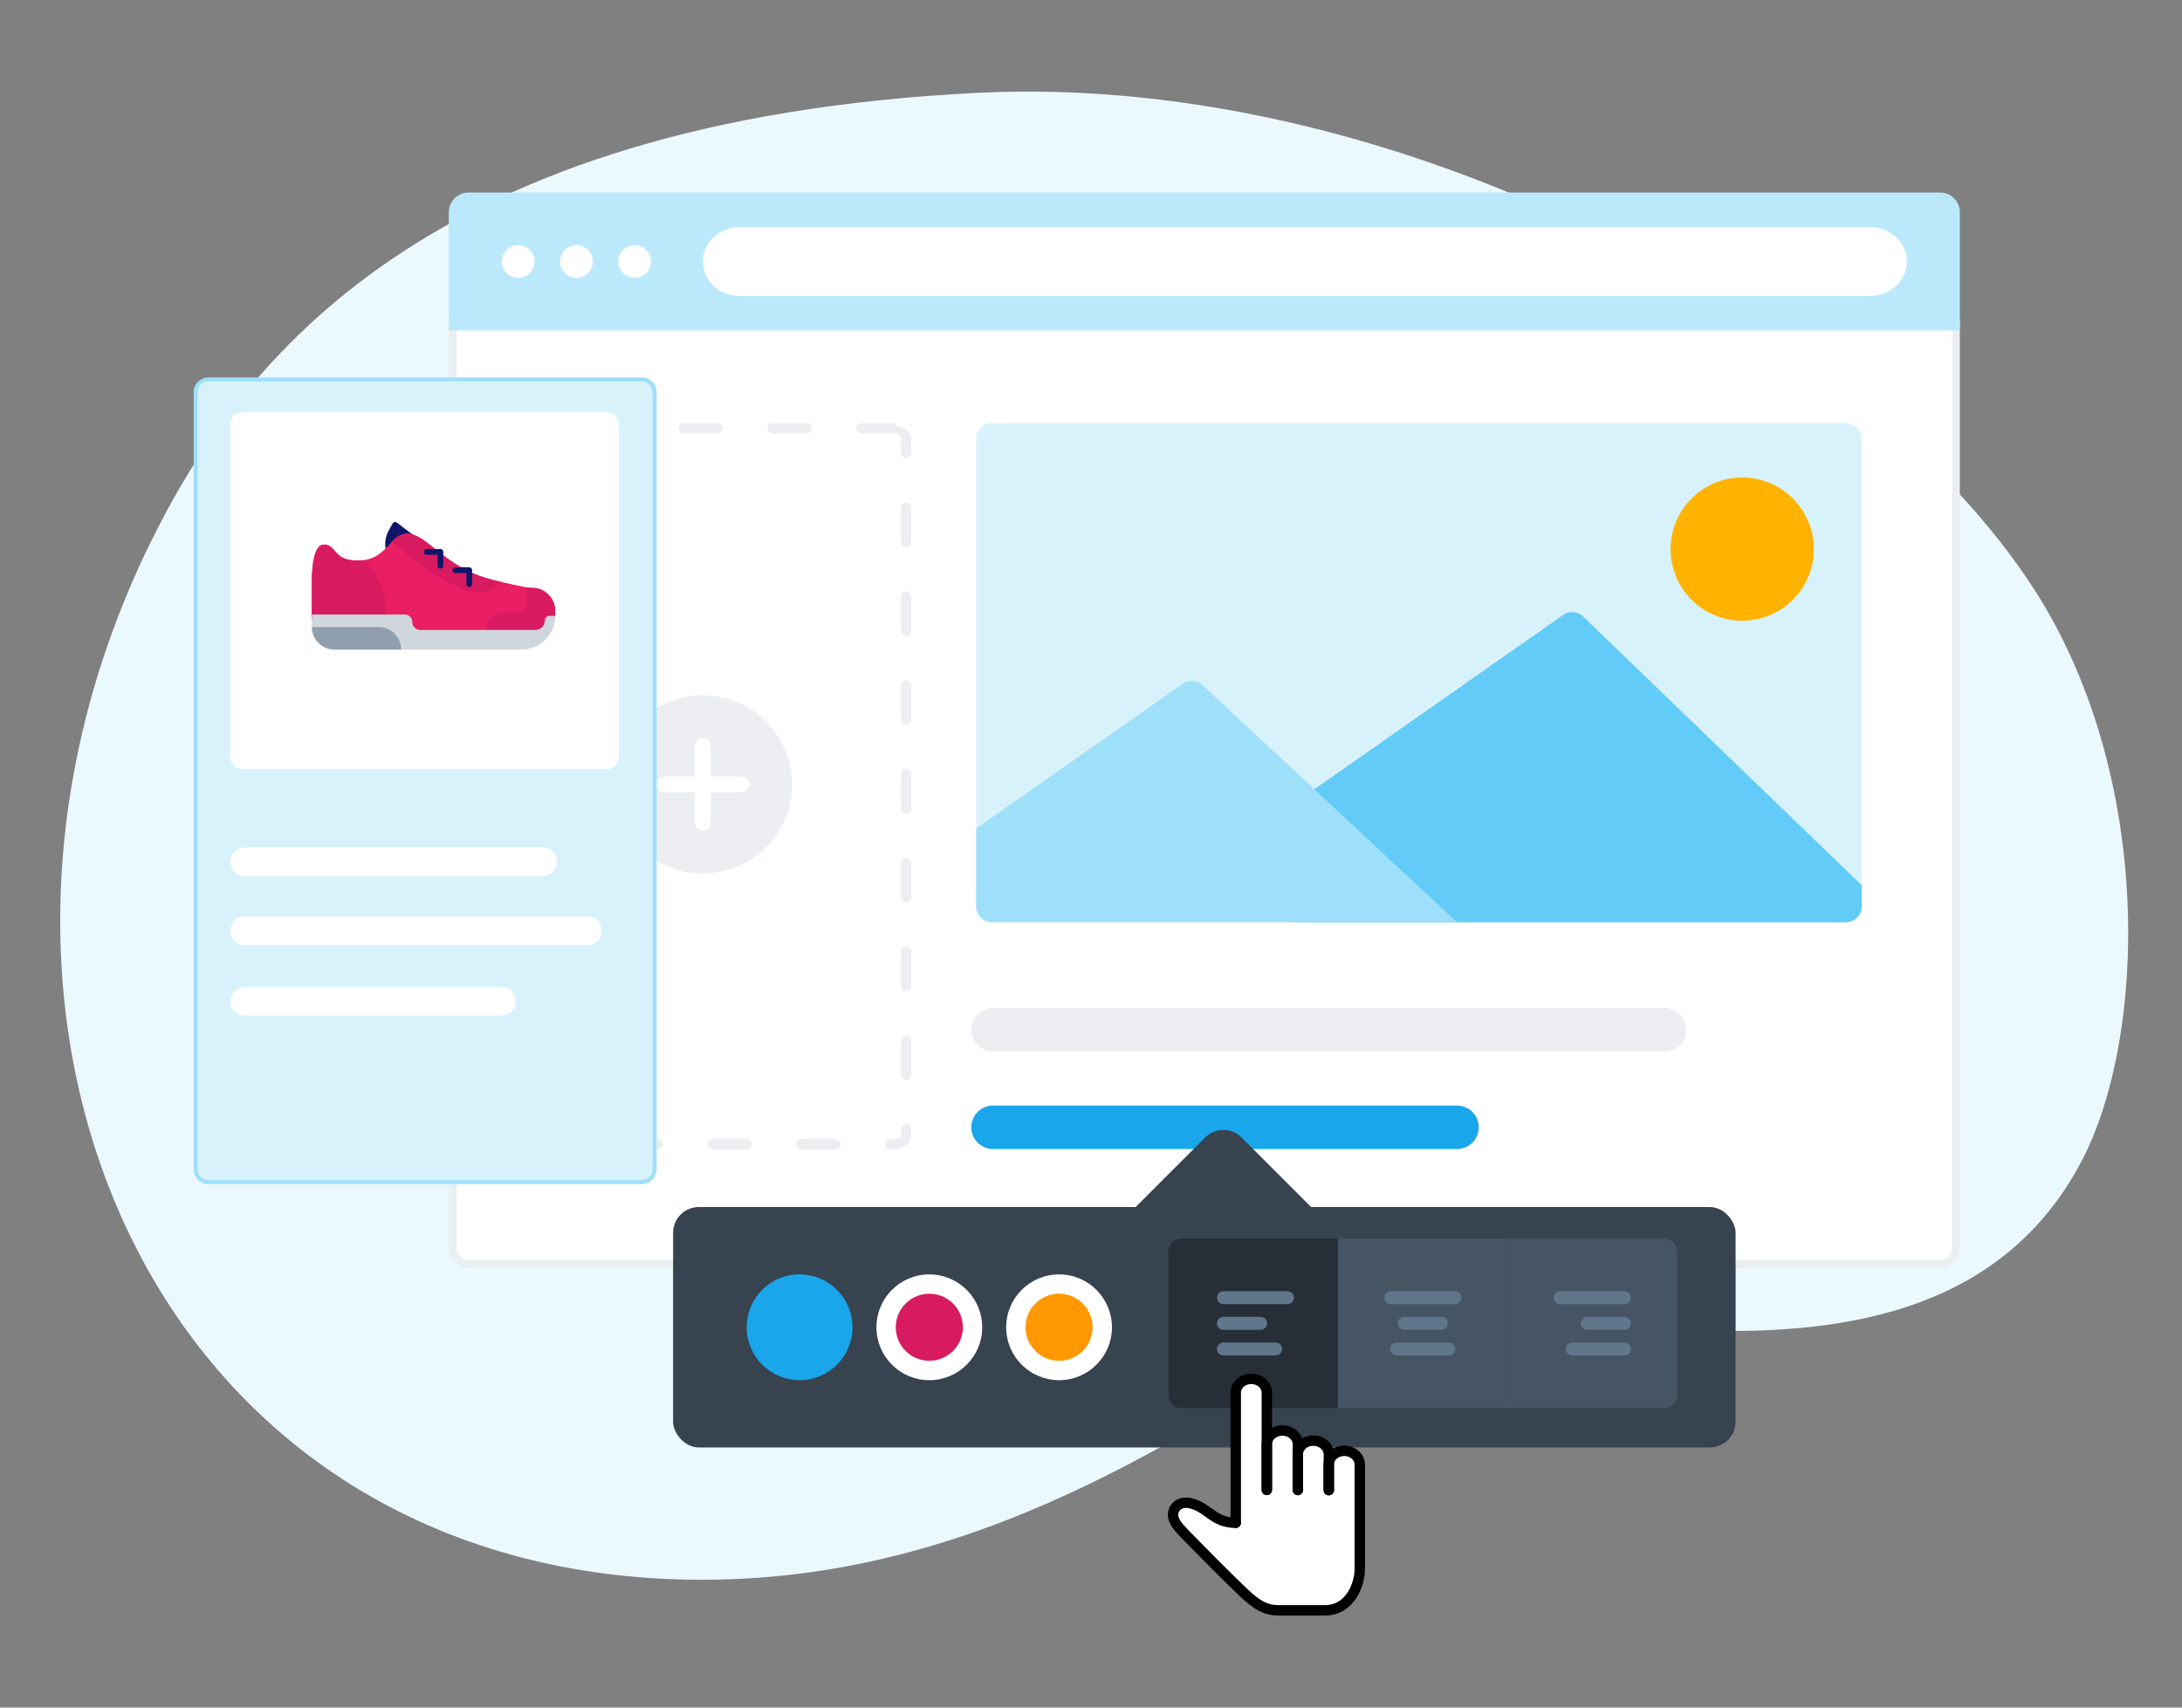
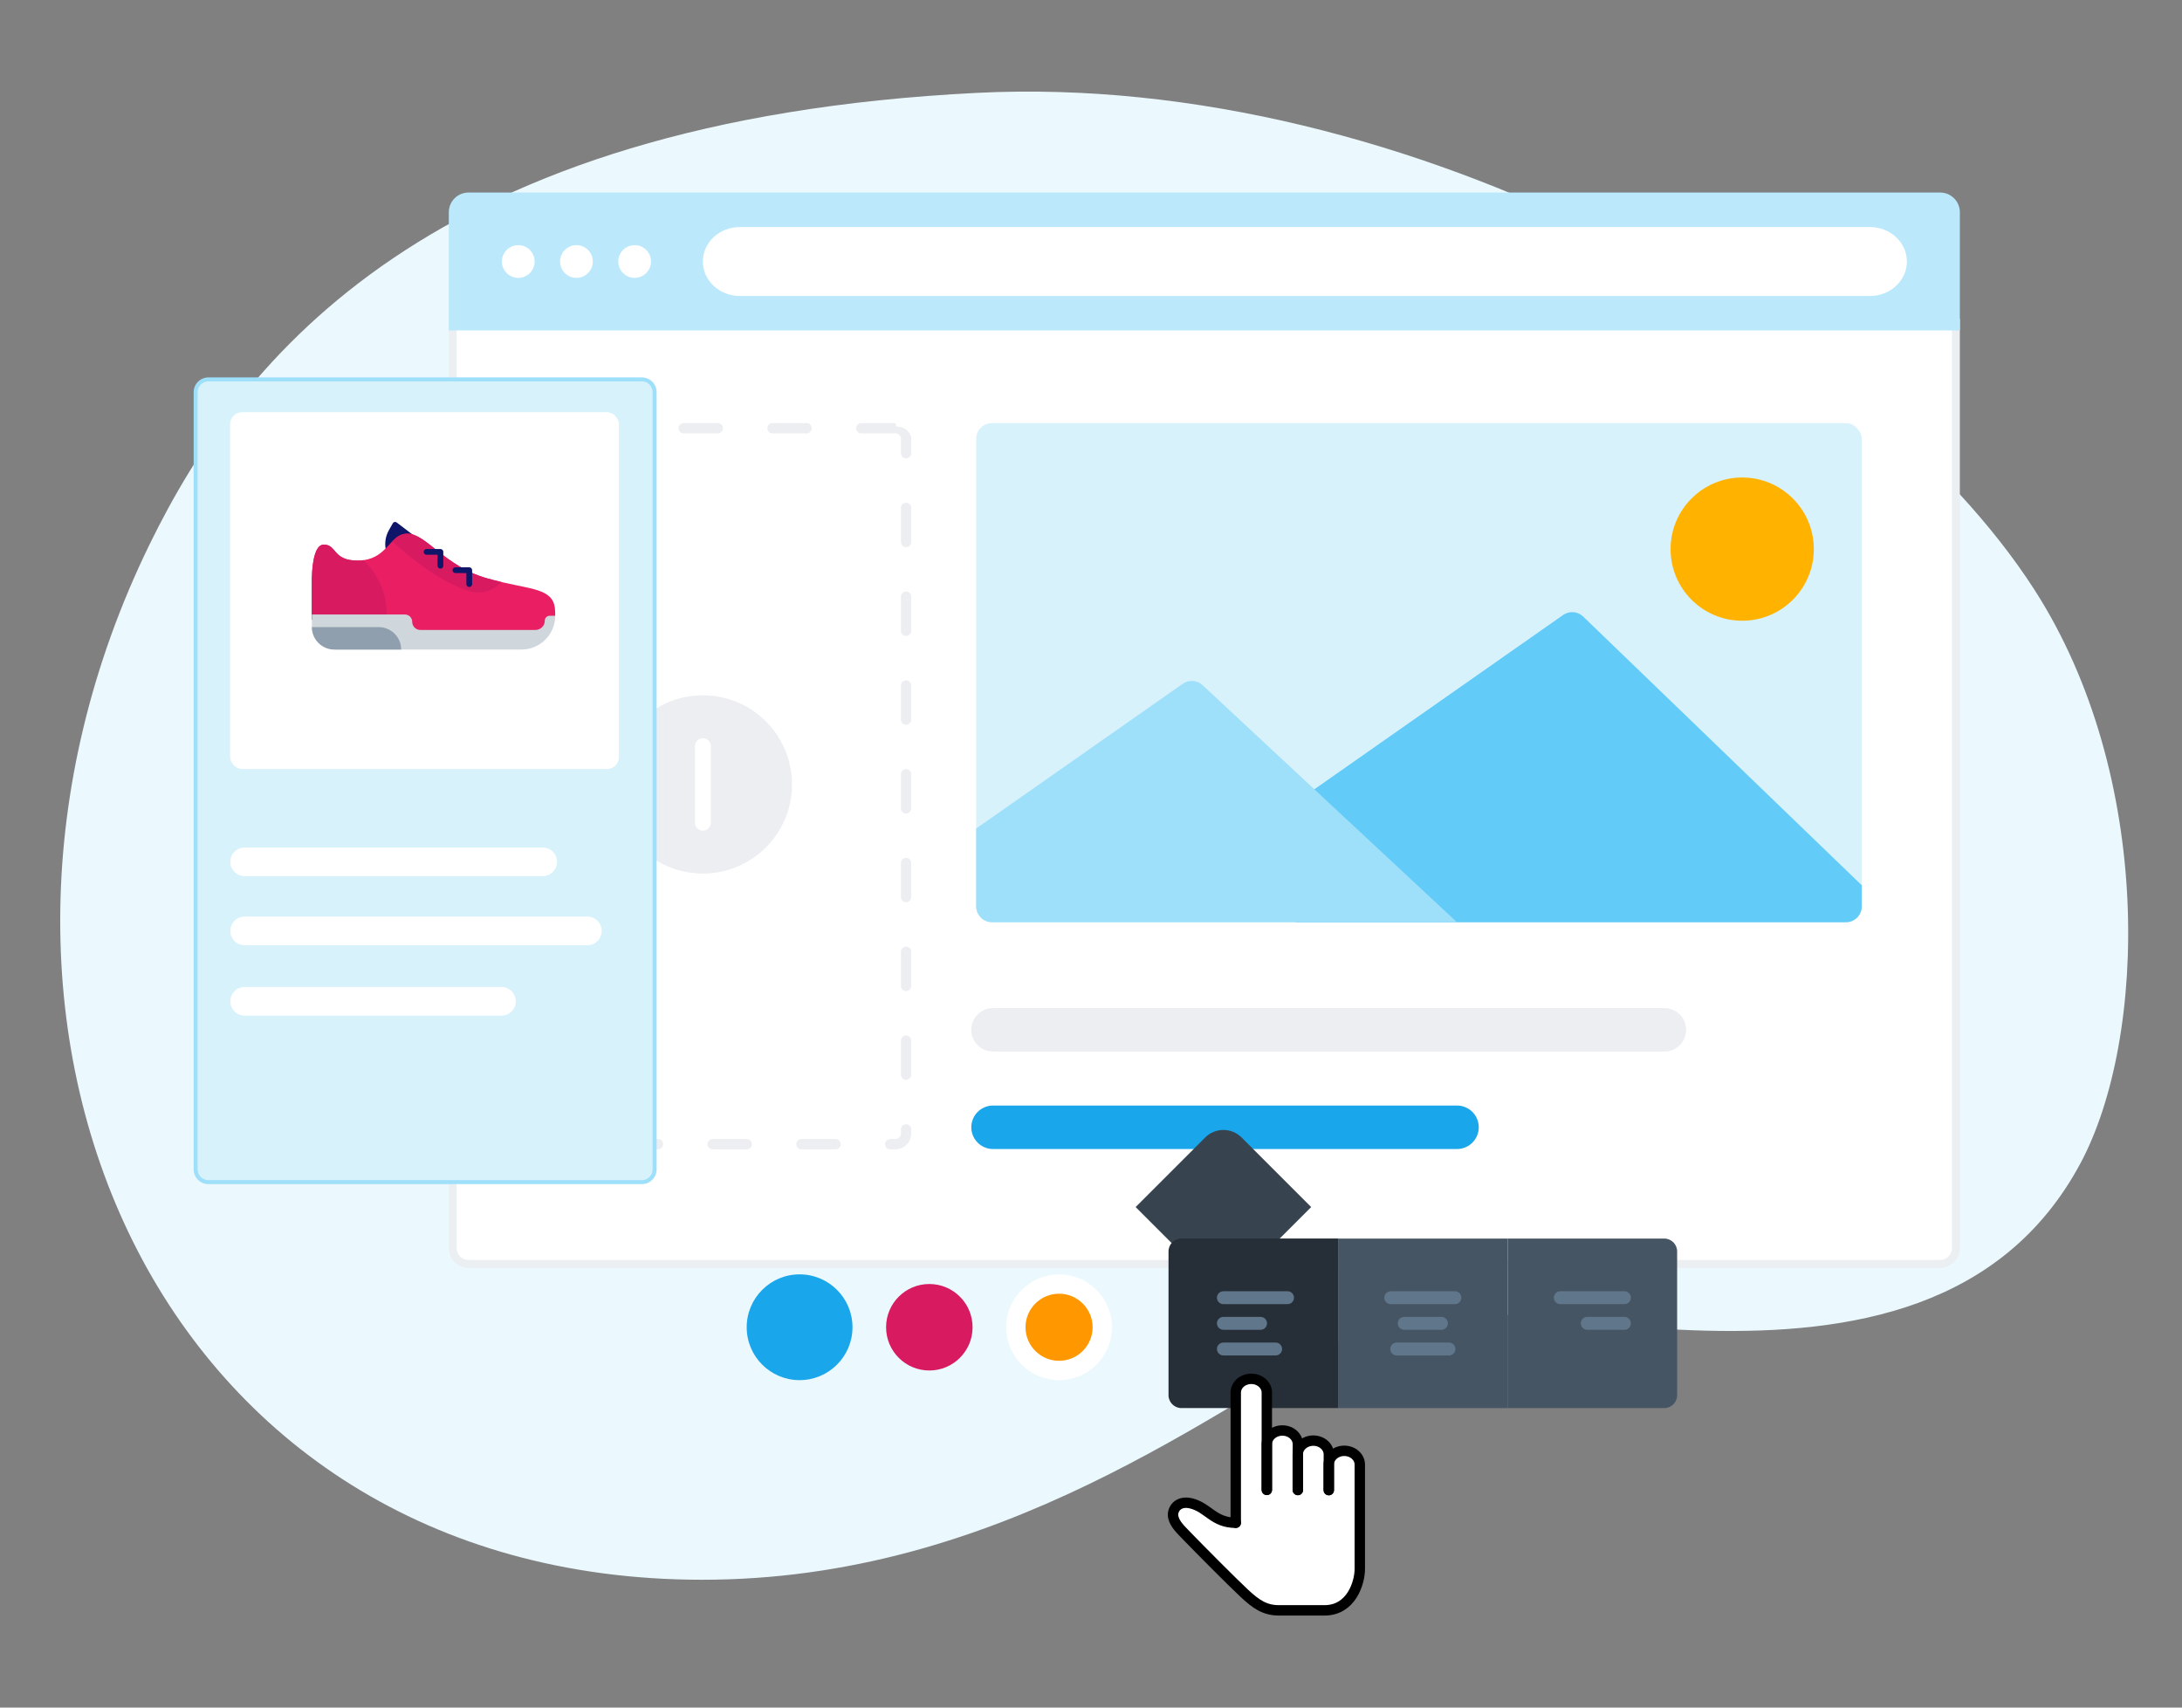
<svg xmlns="http://www.w3.org/2000/svg" id="Ebene_1" data-name="Ebene 1" viewBox="0 0 552 432">
  <rect x="0" y="0" width="552" height="432" fill="#808080" stroke="none" />
  <defs>
    <style> .cls-1 { stroke-width: 7.25px; } .cls-1, .cls-2, .cls-3, .cls-4, .cls-5, .cls-6, .cls-7 { fill: none; stroke-linecap: round; } .cls-1, .cls-3 { stroke: #fff; } .cls-1, .cls-3, .cls-4, .cls-5, .cls-6, .cls-7 { stroke-miterlimit: 10; } .cls-2 { stroke: #0f1568; stroke-linejoin: round; stroke-width: 1.45px; } .cls-8 { fill: #ebeff2; } .cls-9 { fill: #ebf8fd; } .cls-10 { fill: #fff; } .cls-11 { fill: #ffb300; } .cls-12 { fill: #e91e63; } .cls-13 { fill: #eceef1; } .cls-14 { fill: #ff9800; } .cls-15 { fill: #63cbf7; } .cls-16 { fill: #9edffa; } .cls-17 { fill: #909fae; } .cls-18 { fill: #bbe9fb; } .cls-19 { fill: #cfd6dc; } .cls-20 { fill: #d81b60; } .cls-21 { fill: #d8f2fc; } .cls-22 { fill: #0f1568; } .cls-23 { fill: #37434f; } .cls-24 { fill: #19a6eb; } .cls-25 { fill: #455564; } .cls-26 { fill: #262f38; } .cls-3 { stroke-width: 4px; } .cls-4 { stroke: #eceef1; } .cls-4, .cls-5 { stroke-width: 11px; } .cls-5 { stroke: #19a6eb; } .cls-6 { stroke: #60768b; stroke-width: 3.26px; } .cls-7 { stroke: #000; stroke-width: 2.63px; } </style>
  </defs>
  <path class="cls-9" d="M347.03,334.54c25.62-14.29,139.83,33.3,179.26-40.2,17.02-31.73,18.58-98.27-11.67-145.22C472.91,84.38,356.89,18,247.2,23.49,109.09,30.4,61.07,90.07,37.77,137.87c-59,121.01,1.4,261.65,139.69,261.79,75.12,.08,129.29-42.64,169.58-65.12Z" />
  <g>
    <g>
      <g>
        <path class="cls-10" d="M118.52,319.75c-2.2,0-3.98-1.79-3.98-3.98V81.65H494.8v234.12c0,2.2-1.79,3.98-3.99,3.98H118.52Z" />
        <path class="cls-8" d="M493.8,82.65v233.12c0,1.65-1.34,2.98-2.98,2.98H118.52c-1.65,0-2.98-1.34-2.98-2.98V82.65H493.8m2-2H113.54v235.12c0,2.75,2.23,4.98,4.98,4.98H490.82c2.75,0,4.98-2.23,4.98-4.98V80.65h0Z" />
      </g>
      <path class="cls-18" d="M118.52,48.71H490.82c2.75,0,4.98,2.23,4.98,4.98v29.91H113.54v-29.91c0-2.75,2.23-4.98,4.98-4.98Z" />
      <circle class="cls-10" cx="131.11" cy="66.16" r="4.14" />
      <circle class="cls-10" cx="145.83" cy="66.16" r="4.14" />
      <circle class="cls-10" cx="160.55" cy="66.16" r="4.14" />
      <path class="cls-10" d="M473.05,74.88H187.16c-5.17,0-9.35-3.91-9.35-8.72h0c0-4.82,4.19-8.72,9.35-8.72H473.05c5.17,0,9.35,3.91,9.35,8.72h0c0,4.82-4.19,8.72-9.35,8.72Z" />
    </g>
    <line class="cls-4" x1="251.22" y1="260.53" x2="421.05" y2="260.53" />
    <line class="cls-5" x1="251.22" y1="285.19" x2="368.59" y2="285.19" />
    <g>
      <rect class="cls-21" x="246.95" y="107.04" width="224.04" height="126.27" rx="4" ry="4" />
      <path class="cls-15" d="M327.82,202.96l67.62-47.38c1.57-1.1,3.69-.93,5.07,.4l70.47,67.98v5.36c0,2.21-1.79,4-4,4h-139.16v-30.35Z" />
      <circle class="cls-11" cx="440.74" cy="138.92" r="18.12" />
      <path class="cls-16" d="M246.95,209.61l52.26-36.62c1.55-1.08,3.64-.94,5.02,.35l64.36,59.97h-117.64c-2.21,0-4-1.79-4-4v-19.7Z" />
    </g>
    <path class="cls-13" d="M226.52,107.04h-8.64c-.72,0-1.3,.58-1.3,1.3s.58,1.3,1.3,1.3h8.64c.08,0,.16,0,.23-.02,.07,.04,.14,.07,.21,.09,.58,.19,.97,.73,.97,1.34v3.62c0,.72,.58,1.3,1.3,1.3s1.3-.58,1.3-1.3v-3.62h0v-.02h0s0,0,0,0h0s0,0,0-.01h0s0-.01,0-.02h0s0,0,0-.01h0s0,0,0,0h0s0,0,0-.01c0,0,0,0,0,0,0,0,0,0,0,0h0s0,0,0,0h0s0,0,0-.01c0,0,0,0,0,0,0,0,0,0,0,0h0s0,0,0-.01h0s0,0,0-.01h0s0,0,0,0c0,0,0,0,0,0h0s0-.02,0-.02c0,0,0,0,0,0,0,0,0,0,0,0,0,0,0,0,0,0,0,0,0,0,0,0h0s0,0,0,0h0s0,0,0-.01h0s0,0,0-.01c0,0,0,0,0,0,0,0,0,0,0,0,0,0,0,0,0,0,0,0,0,0,0,0h0s0,0,0,0c0,0,0,0,0,0,0,0,0,0,0,0,0,0,0,0,0,0,0,0,0,0,0,0,0,0,0,0,0,0,0,0,0,0,0,0,0,0,0,0,0,0,0,0,0,0,0,0,0,0,0,0,0,0,0,0,0,0,0,0,0,0,0,0,0,0,0,0,0,0,0,0,0,0,0,0,0,0,0,0,0,0,0,0h0s0,0,0,0c0,0,0,0,0,0,0,0,0,0,0,0,0,0,0,0,0,0h0s0,0,0,0c0,0,0,0,0,0,0,0,0,0,0,0,0,0,0-.01,0-.02,0,0,0,0,0,0,0,0,0,0,0,0,0,0,0,0,0,0,0,0,0,0,0,0,0,0,0,0,0,0,0,0,0,0,0,0,0,0,0,0,0,0,0,0,0,0,0,0,0,0,0,0,0,0,0,0,0,0,0,0,0,0,0,0,0,0h0s0,0,0-.01c0,0,0,0,0,0,0,0,0,0,0,0h0s0-.01,0-.01h0s0,0,0-.01c0,0,0,0,0,0,0,0,0,0,0,0,0,0,0,0,0,0,0,0,0,0,0,0,0,0,0,0,0,0,0,0,0,0,0,0,0,0,0,0,0,0,0,0,0,0,0,0,0,0,0,0,0,0,0,0,0,0,0,0,0,0,0,0,0,0,0,0,0,0,0,0,0,0,0,0,0,0,0,0,0,0,0,0,0,0,0,0,0,0,0,0,0,0,0,0,0,0,0,0,0,0,0,0,0,0,0,0,0,0,0,0,0,0,0,0,0,0,0,0,0,0,0,0,0,0,0,0,0,0,0,0,0,0,0,0,0,0,0,0,0,0,0,0,0,0,0,0,0,0h0s0,0,0,0c0,0,0,0,0,0,0,0,0,0,0,0,0,0,0,0,0,0,0,0,0,0,0,0h0s0,0,0-.01c0,0,0,0,0,0,0,0,0,0,0,0h0s0,0,0,0c0,0,0,0,0,0h0s0,0,0-.01c0,0,0,0,0,0,0,0,0,0,0,0,0,0,0,0,0,0,0,0,0,0,0,0v-.02s0,0,0,0c0,0,0,0,0,0,0,0,0,0,0,0,0,0,0,0,0,0,0,0,0,0,0,0,0,0,0,0,0,0,0,0,0,0,0,0,0,0,0-.01,0-.02,0,0,0,0,0,0,0,0,0,0,0,0,0,0,0,0,0,0,0,0,0,0,0,0h0s0,0,0,0c0,0,0,0,0,0,0,0,0-.01,0-.02,0,0,0,0,0,0,0,0,0,0,0,0,0,0,0,0,0,0,0,0,0,0,0,0,0,0,0,0,0,0,0,0,0,0,0,0,0,0,0,0,0,0,0,0,0,0,0,0,0,0,0,0,0,0,0,0,0,0,0,0,0,0,0,0,0,0,0,0,0,0,0,0,0,0,0,0,0,0,0,0,0,0,0,0,0,0,0,0,0,0,0,0,0,0,0,0,0,0,0,0,0,0,0,0,0,0,0,0h0s0,0,0,0c0,0,0,0,0,0,0,0,0,0,0,0,0,0,0,0,0,0,0,0,0,0,0,0h0s0,0,0,0c0,0,0,0,0,0,0,0,0,0,0,0,0,0,0,0,0,0,0,0,0,0,0,0,0,0,0,0,0,0,0,0,0,0,0,0,0,0,0,0,0,0,0,0,0-.01,0-.02,0,0,0,0,0,0,0,0,0,0,0,0,0,0,0,0,0,0,0,0,0,0,0,0,0,0,0,0,0,0,0,0,0,0,0,0,0,0,0,0,0,0,0,0,0-.01,0-.02,0,0,0,0,0,0,0,0,0,0,0,0,0,0,0,0,0,0,0,0,0,0,0,0,0,0,0,0,0,0,0,0,0,0,0,0,0,0,0,0,0,0,0,0,0-.01,0-.02,0,0,0,0,0,0,0,0,0,0,0,0t0,0h0s0,0,0,0c0,0,0,0,0,0,0,0,0,0,0,0,0,0,0-.01,0-.02,0,0,0,0,0,0,0,0,0,0,0,0,0,0,0,0,0,0,0,0,0-.01,0-.02,0,0,0,0,0,0,0,0,0-.01,0-.02t0,0s0,0,0,0c0,0,0,0,0,0,0,0,0-.01,0-.02,0,0,0,0,0,0,0,0,0-.01,0-.02h0s0,0,0,0c0,0,0,0,0,0,0,0,0-.01,0-.02h0s0-.02,0-.03h0s0-.01,0-.02h0s0-.02,0-.03c0,0,0,0,0,0v-.02s0,0,0,0c0-.02-.01-.03-.02-.05h0c-.42-1.13-1.35-2.02-2.5-2.39-.13-.04-.27-.06-.4-.06-.08,0-.15,0-.23,.02-.18-.1-.39-.15-.61-.15h0Zm-22.46,0h-8.64c-.72,0-1.3,.58-1.3,1.3s.58,1.3,1.3,1.3h8.64c.72,0,1.3-.58,1.3-1.3s-.58-1.3-1.3-1.3h0Zm-22.46,0h-8.64c-.72,0-1.3,.58-1.3,1.3s.58,1.3,1.3,1.3h8.64c.72,0,1.3-.58,1.3-1.3s-.58-1.3-1.3-1.3h0Zm-22.46,0h-8.64c-.72,0-1.3,.58-1.3,1.3s.58,1.3,1.3,1.3h8.64c.72,0,1.3-.58,1.3-1.3s-.58-1.3-1.3-1.3h0Zm-22.46,0h-7.6s0,0,0,0h-.01s0,0,0,0h0s0,0,0,0h0s0,0,0,0h0s0,0,0,0c0,0,0,0,0,0h0s0,0,0,0h0s0,0,0,0h0s0,0,0,0c0,0,0,0,0,0,0,0,0,0,0,0h0s0,0,0,0c0,0,0,0,0,0,0,0,0,0,0,0h0s0,0,0,0c0,0,0,0,0,0,0,0,0,0,0,0,0,0,0,0,0,0,0,0,0,0,0,0,0,0,0,0,0,0,0,0,0,0,0,0,0,0,0,0,0,0,0,0,0,0,0,0,0,0,0,0,0,0,0,0,0,0,0,0,0,0,0,0,0,0,0,0,0,0,0,0,0,0,0,0,0,0,0,0,0,0,0,0,0,0,0,0,0,0,0,0,0,0,0,0,0,0,0,0,0,0s0,0,0,0c0,0,0,0,0,0,0,0,0,0,0,0,0,0,0,0,0,0,0,0,0,0,0,0,0,0,0,0,0,0,0,0,0,0,0,0,0,0,0,0,0,0,0,0,0,0,0,0,0,0,0,0,0,0,0,0,0,0,0,0,0,0,0,0,0,0,0,0,0,0,0,0h0s0,0,0,0c0,0-.01,0-.02,0,0,0,0,0,0,0,0,0,0,0,0,0,0,0,0,0,0,0,0,0,0,0,0,0,0,0,0,0,0,0,0,0,0,0,0,0,0,0,0,0,0,0,0,0,0,0,0,0,0,0,0,0,0,0h0s0,0,0,0c0,0,0,0-.01,0,0,0,0,0,0,0,0,0,0,0,0,0,0,0,0,0,0,0,0,0,0,0,0,0,0,0,0,0,0,0,0,0,0,0,0,0,0,0,0,0,0,0,0,0,0,0,0,0,0,0,0,0,0,0,0,0,0,0,0,0,0,0,0,0,0,0h-.02s0,0,0,0c0,0,0,0,0,0,0,0,0,0,0,0,0,0-.01,0-.02,0,0,0,0,0,0,0,0,0,0,0,0,0,0,0,0,0,0,0h-.02s0,0,0,0c0,0,0,0,0,0,0,0,0,0,0,0,0,0-.02,0-.02,0,0,0,0,0,0,0,0,0,0,0,0,0h0s-.01,0-.02,0c0,0,0,0,0,0,0,0,0,0,0,0h0s-.01,0-.02,0c0,0,0,0,0,0,0,0,0,0,0,0,0,0,0,0,0,0,0,0-.01,0-.02,0h0s0,0,0,0c0,0,0,0,0,0,0,0,0,0,0,0,0,0-.01,0-.02,0,0,0,0,0,0,0,0,0,0,0,0,0,0,0,0,0,0,0,0,0-.01,0-.02,0h0s0,0,0,0c0,0,0,0,0,0,0,0,0,0-.01,0,0,0,0,0,0,0,0,0,0,0,0,0,0,0,0,0,0,0,0,0,0,0,0,0,0,0,0,0,0,0,0,0,0,0,0,0,0,0,0,0,0,0,0,0,0,0,0,0,0,0,0,0,0,0,0,0,0,0,0,0,0,0,0,0,0,0,0,0,0,0,0,0,0,0,0,0,0,0,0,0,0,0,0,0,0,0,0,0,0,0,0,0,0,0,0,0,0,0,0,0,0,0,0,0,0,0,0,0,0,0,0,0,0,0,0,0,0,0,0,0,0,0,0,0,0,0h0s0,0,0,0c0,0,0,0,0,0,0,0,0,0,0,0,0,0,0,0,0,0,0,0,0,0,0,0,0,0,0,0,0,0,0,0,0,0,0,0,0,0,0,0,0,0,0,0-.01,0-.02,0,0,0,0,0,0,0-.1,.02-.19,.04-.28,.07-.69,.19-1.1,.9-.91,1.59,.16,.58,.68,.96,1.25,.96,.11,0,.23-.01,.34-.05,.12-.03,.24-.05,.37-.05h7.58c.72,0,1.3-.58,1.3-1.3s-.58-1.3-1.3-1.3h0Zm-10.29,11.3c-.72,0-1.3,.58-1.3,1.3v8.64c0,.72,.58,1.3,1.3,1.3s1.3-.58,1.3-1.3v-8.64c0-.72-.58-1.3-1.3-1.3h0Zm0,22.46c-.72,0-1.3,.58-1.3,1.3v8.64c0,.72,.58,1.3,1.3,1.3s1.3-.58,1.3-1.3v-8.64c0-.72-.58-1.3-1.3-1.3h0Zm0,22.46c-.72,0-1.3,.58-1.3,1.3v8.64c0,.72,.58,1.3,1.3,1.3s1.3-.58,1.3-1.3v-8.64c0-.72-.58-1.3-1.3-1.3h0Zm0,22.46c-.72,0-1.3,.58-1.3,1.3v8.64c0,.72,.58,1.3,1.3,1.3s1.3-.58,1.3-1.3v-8.64c0-.72-.58-1.3-1.3-1.3h0Zm0,22.46c-.72,0-1.3,.58-1.3,1.3v8.64c0,.72,.58,1.3,1.3,1.3s1.3-.58,1.3-1.3v-8.64c0-.72-.58-1.3-1.3-1.3h0Zm0,22.46c-.72,0-1.3,.58-1.3,1.3v8.64c0,.72,.58,1.3,1.3,1.3s1.3-.58,1.3-1.3v-8.64c0-.72-.58-1.3-1.3-1.3h0Zm0,22.46c-.72,0-1.3,.58-1.3,1.3v8.64c0,.72,.58,1.3,1.3,1.3s1.3-.58,1.3-1.3v-8.64c0-.72-.58-1.3-1.3-1.3h0Zm0,22.46c-.72,0-1.3,.58-1.3,1.3v8.64c0,.72,.58,1.3,1.3,1.3s1.3-.58,1.3-1.3v-8.64c0-.72-.58-1.3-1.3-1.3h0Zm17.62,12.6h-8.64c-.72,0-1.3,.58-1.3,1.3s.58,1.3,1.3,1.3h8.64c.72,0,1.3-.58,1.3-1.3s-.58-1.3-1.3-1.3h0Zm22.46,0h-8.64c-.72,0-1.3,.58-1.3,1.3s.58,1.3,1.3,1.3h8.64c.72,0,1.3-.58,1.3-1.3s-.58-1.3-1.3-1.3h0Zm22.46,0h-8.64c-.72,0-1.3,.58-1.3,1.3s.58,1.3,1.3,1.3h8.64c.72,0,1.3-.58,1.3-1.3s-.58-1.3-1.3-1.3h0Zm22.46,0h-8.64c-.72,0-1.3,.58-1.3,1.3s.58,1.3,1.3,1.3h8.64c.72,0,1.3-.58,1.3-1.3s-.58-1.3-1.3-1.3h0Zm17.83-3.75c-.72,0-1.3,.58-1.3,1.3v1.05c0,.78-.63,1.41-1.41,1.41h-1.31c-.72,0-1.3,.58-1.3,1.3s.58,1.3,1.3,1.3h1.31c2.21,0,4-1.79,4-4v-1.05c0-.72-.58-1.3-1.3-1.3h0Zm0-22.46c-.72,0-1.3,.58-1.3,1.3v8.64c0,.72,.58,1.3,1.3,1.3s1.3-.58,1.3-1.3v-8.64c0-.72-.58-1.3-1.3-1.3h0Zm0-22.46c-.72,0-1.3,.58-1.3,1.3v8.64c0,.72,.58,1.3,1.3,1.3s1.3-.58,1.3-1.3v-8.64c0-.72-.58-1.3-1.3-1.3h0Zm0-22.46c-.72,0-1.3,.58-1.3,1.3v8.64c0,.72,.58,1.3,1.3,1.3s1.3-.58,1.3-1.3v-8.64c0-.72-.58-1.3-1.3-1.3h0Zm0-22.46c-.72,0-1.3,.58-1.3,1.3v8.64c0,.72,.58,1.3,1.3,1.3s1.3-.58,1.3-1.3v-8.64c0-.72-.58-1.3-1.3-1.3h0Zm0-22.46c-.72,0-1.3,.58-1.3,1.3v8.64c0,.72,.58,1.3,1.3,1.3s1.3-.58,1.3-1.3v-8.64c0-.72-.58-1.3-1.3-1.3h0Zm0-22.46c-.72,0-1.3,.58-1.3,1.3v8.64c0,.72,.58,1.3,1.3,1.3s1.3-.58,1.3-1.3v-8.64c0-.72-.58-1.3-1.3-1.3h0Zm0-22.46c-.72,0-1.3,.58-1.3,1.3v8.64c0,.72,.58,1.3,1.3,1.3s1.3-.58,1.3-1.3v-8.64c0-.72-.58-1.3-1.3-1.3h0Z" />
    <circle class="cls-13" cx="177.81" cy="198.45" r="22.55" />
-     <line class="cls-3" x1="168.11" y1="198.45" x2="187.51" y2="198.45" />
    <line class="cls-3" x1="177.81" y1="188.75" x2="177.81" y2="208.15" />
  </g>
  <g>
    <g>
      <rect class="cls-21" x="49.48" y="95.98" width="116.12" height="203.1" rx="3.24" ry="3.24" />
      <path class="cls-16" d="M162.36,96.48c1.51,0,2.74,1.23,2.74,2.74v196.61c0,1.51-1.23,2.74-2.74,2.74H52.73c-1.51,0-2.74-1.23-2.74-2.74V99.22c0-1.51,1.23-2.74,2.74-2.74h109.64m0-1H52.73c-2.07,0-3.74,1.68-3.74,3.74v196.61c0,2.07,1.68,3.74,3.74,3.74h109.64c2.07,0,3.74-1.68,3.74-3.74V99.22c0-2.07-1.68-3.74-3.74-3.74h0Z" />
    </g>
    <rect class="cls-10" x="58.22" y="104.28" width="98.36" height="90.27" rx="3.02" ry="3.02" />
    <g>
      <path class="cls-22" d="M107.14,137.37c-.04-.07-5.05-3.87-6.8-5.2-.32-.24-.77-.14-.96,.2l-.99,1.75c-.85,1.5-1.13,3.25-.8,4.94l.65,3.38,8.9-5.07Z" />
      <path class="cls-12" d="M140.45,154.88v.9l-3.92,5.52-39.45-.4-7.24-.07-10.96-4.08v-8.28c0-1.16-.26-10.69,3.04-10.69s2.22,4.04,8.47,4.04c.56,0,1.09-.04,1.57-.1,2.96-.4,4.62-1.92,6.02-3.41,.42-.45,.81-.9,1.21-1.31,1.08-1.12,2.18-1.99,3.87-1.99,4.71,0,9.38,8.2,19.96,11.25,1.34,.39,2.62,.71,3.83,.99,.09,.02,.18,.04,.26,.06,8.47,1.95,13.33,1.85,13.33,7.58Z" />
      <path class="cls-20" d="M97.87,155.46c0,1.89-.28,3.71-.79,5.43l-7.24-.07-10.96-4.08v-8.28c0-1.16-.26-10.69,3.04-10.69s2.22,4.04,8.47,4.04c.56,0,1.09-.04,1.57-.1,3.64,3.46,5.9,8.34,5.9,13.75Z" />
-       <path class="cls-20" d="M123.03,159.54h0c0-2.51,2.03-4.54,4.54-4.54h2.48c1.81,0,3.28-1.47,3.28-3.28v-3.09l1.5,.05c3.14,.11,5.63,2.69,5.63,5.83v1.32c0,2.05-1.66,3.71-3.71,3.71h-13.71Z" />
      <path class="cls-19" d="M78.89,155.46h23.53c1.03,0,1.86,.83,1.86,1.86h0c0,1.13,.92,2.05,2.05,2.05h29.14c1.3,0,2.35-1.05,2.35-2.35h0c0-.69,.56-1.24,1.24-1.24h1.4c0,4.72-3.83,8.55-8.55,8.55h-46.99c-3.33,0-6.02-2.7-6.02-6.02v-2.85Z" />
      <path class="cls-17" d="M78.89,158.65h16.92c3.14,0,5.68,2.55,5.68,5.68h-16.92c-3.14,0-5.68-2.55-5.68-5.68h0Z" />
      <path class="cls-20" d="M126.86,147.24c-2.08,2.3-5.36,3.26-8.41,2.24-6.69-2.23-13.03-6.93-19.24-12.49,1.08-1.12,2.18-1.99,3.87-1.99,4.71,0,9.38,8.2,19.96,11.25,1.34,.39,2.62,.71,3.83,.99Z" />
      <polyline class="cls-2" points="107.91 139.62 111.42 139.62 111.42 143.13" />
      <polyline class="cls-2" points="115.2 144.25 118.71 144.25 118.71 147.77" />
    </g>
    <line class="cls-1" x1="61.89" y1="218.03" x2="137.29" y2="218.03" />
    <line class="cls-1" x1="61.89" y1="235.51" x2="148.59" y2="235.51" />
    <line class="cls-1" x1="61.89" y1="253.32" x2="126.86" y2="253.32" />
  </g>
  <g>
    <path class="cls-23" d="M300.3,289.67h24.89v31.4h-31.4v-24.89c0-3.59,2.92-6.51,6.51-6.51Z" transform="translate(306.58 -129.4) rotate(45)" />
-     <rect class="cls-23" x="170.28" y="305.37" width="268.79" height="60.82" rx="6.51" ry="6.51" />
    <circle class="cls-24" cx="202.28" cy="335.78" r="13.38" />
    <g>
      <circle class="cls-20" cx="235.1" cy="335.78" r="10.94" />
-       <path class="cls-10" d="M235.1,327.29c4.68,0,8.49,3.81,8.49,8.49s-3.81,8.49-8.49,8.49-8.49-3.81-8.49-8.49,3.81-8.49,8.49-8.49m0-4.88c-7.39,0-13.38,5.99-13.38,13.38s5.99,13.38,13.38,13.38,13.38-5.99,13.38-13.38-5.99-13.38-13.38-13.38h0Z" />
    </g>
    <g>
      <circle class="cls-14" cx="267.92" cy="335.78" r="10.94" />
      <path class="cls-10" d="M267.92,327.29c4.68,0,8.49,3.81,8.49,8.49s-3.81,8.49-8.49,8.49-8.49-3.81-8.49-8.49,3.81-8.49,8.49-8.49m0-4.88c-7.39,0-13.38,5.99-13.38,13.38s5.99,13.38,13.38,13.38,13.38-5.99,13.38-13.38-5.99-13.38-13.38-13.38h0Z" />
    </g>
    <path class="cls-26" d="M338.5,356.23h-39.63c-1.79,0-3.26-1.46-3.26-3.26v-36.38c0-1.79,1.46-3.26,3.26-3.26h39.63v42.89Z" />
    <path class="cls-25" d="M381.39,313.34h39.63c1.79,0,3.26,1.46,3.26,3.25v36.38c0,1.79-1.46,3.26-3.25,3.26h-39.63s0-42.89,0-42.89Z" />
    <rect class="cls-25" x="338.5" y="313.35" width="42.89" height="42.89" />
    <g>
      <line class="cls-6" x1="309.49" y1="328.3" x2="325.72" y2="328.3" />
      <line class="cls-6" x1="309.49" y1="334.79" x2="318.9" y2="334.79" />
      <line class="cls-6" x1="309.49" y1="341.28" x2="322.71" y2="341.28" />
    </g>
    <g>
      <line class="cls-6" x1="410.95" y1="328.3" x2="394.72" y2="328.3" />
      <line class="cls-6" x1="410.95" y1="334.79" x2="401.54" y2="334.79" />
-       <line class="cls-6" x1="410.95" y1="341.28" x2="397.73" y2="341.28" />
    </g>
    <g>
      <line class="cls-6" x1="351.83" y1="328.3" x2="368.06" y2="328.3" />
      <line class="cls-6" x1="355.24" y1="334.79" x2="364.65" y2="334.79" />
      <line class="cls-6" x1="353.34" y1="341.28" x2="366.56" y2="341.28" />
    </g>
    <g>
      <path class="cls-10" d="M339.56,367.04c-2.08,0-3.78,1.44-3.91,3.26v-2.36c0-1.93-1.76-3.49-3.93-3.49-2.03,0-3.69,1.37-3.9,3.12v-2.18c0-1.93-1.76-3.49-3.93-3.49h0c-2.17,0-3.93,1.56-3.93,3.49v-13.06c0-1.93-1.76-3.49-3.93-3.49s-3.93,1.56-3.93,3.49v32.92h0c-5.61,0-6.95-3.8-11.24-4.89-3.51-.89-5.06,1.73-4.53,3.63,.46,1.67,1.67,2.82,3.52,4.73,3.09,3.2,11.09,11.28,14.45,14.41,2.88,2.69,5.13,4.28,8.7,4.28h11.56c6.78,0,8.92-6.97,8.92-10.5v-26.37c0-1.93-1.76-3.49-3.93-3.49Z" />
      <g>
        <path class="cls-7" d="M336.14,376.98v-6.45c0-1.93,1.76-3.49,3.93-3.49h0c2.17,0,3.93,1.56,3.93,3.49v26.37c0,3.54-2.14,10.5-8.92,10.5h-11.56c-3.57,0-5.82-1.6-8.7-4.28-3.36-3.14-11.36-11.22-14.45-14.41-1.85-1.91-3.06-3.06-3.52-4.73-.53-1.9,1.02-4.52,4.53-3.63,4.3,1.09,5.63,4.89,11.24,4.89" />
        <path class="cls-7" d="M328.31,376.93v-8.98c0-1.93,1.76-3.49,3.93-3.49h0c2.17,0,3.93,1.56,3.93,3.49v9.03" />
        <path class="cls-7" d="M320.48,376.93v-11.54c0-1.93,1.76-3.49,3.93-3.49h0c2.17,0,3.93,1.56,3.93,3.49v11.59" />
        <path class="cls-7" d="M312.62,385.24v-32.92c0-1.93,1.76-3.49,3.93-3.49h0c2.17,0,3.93,1.56,3.93,3.49v24.6" />
      </g>
    </g>
  </g>
</svg>